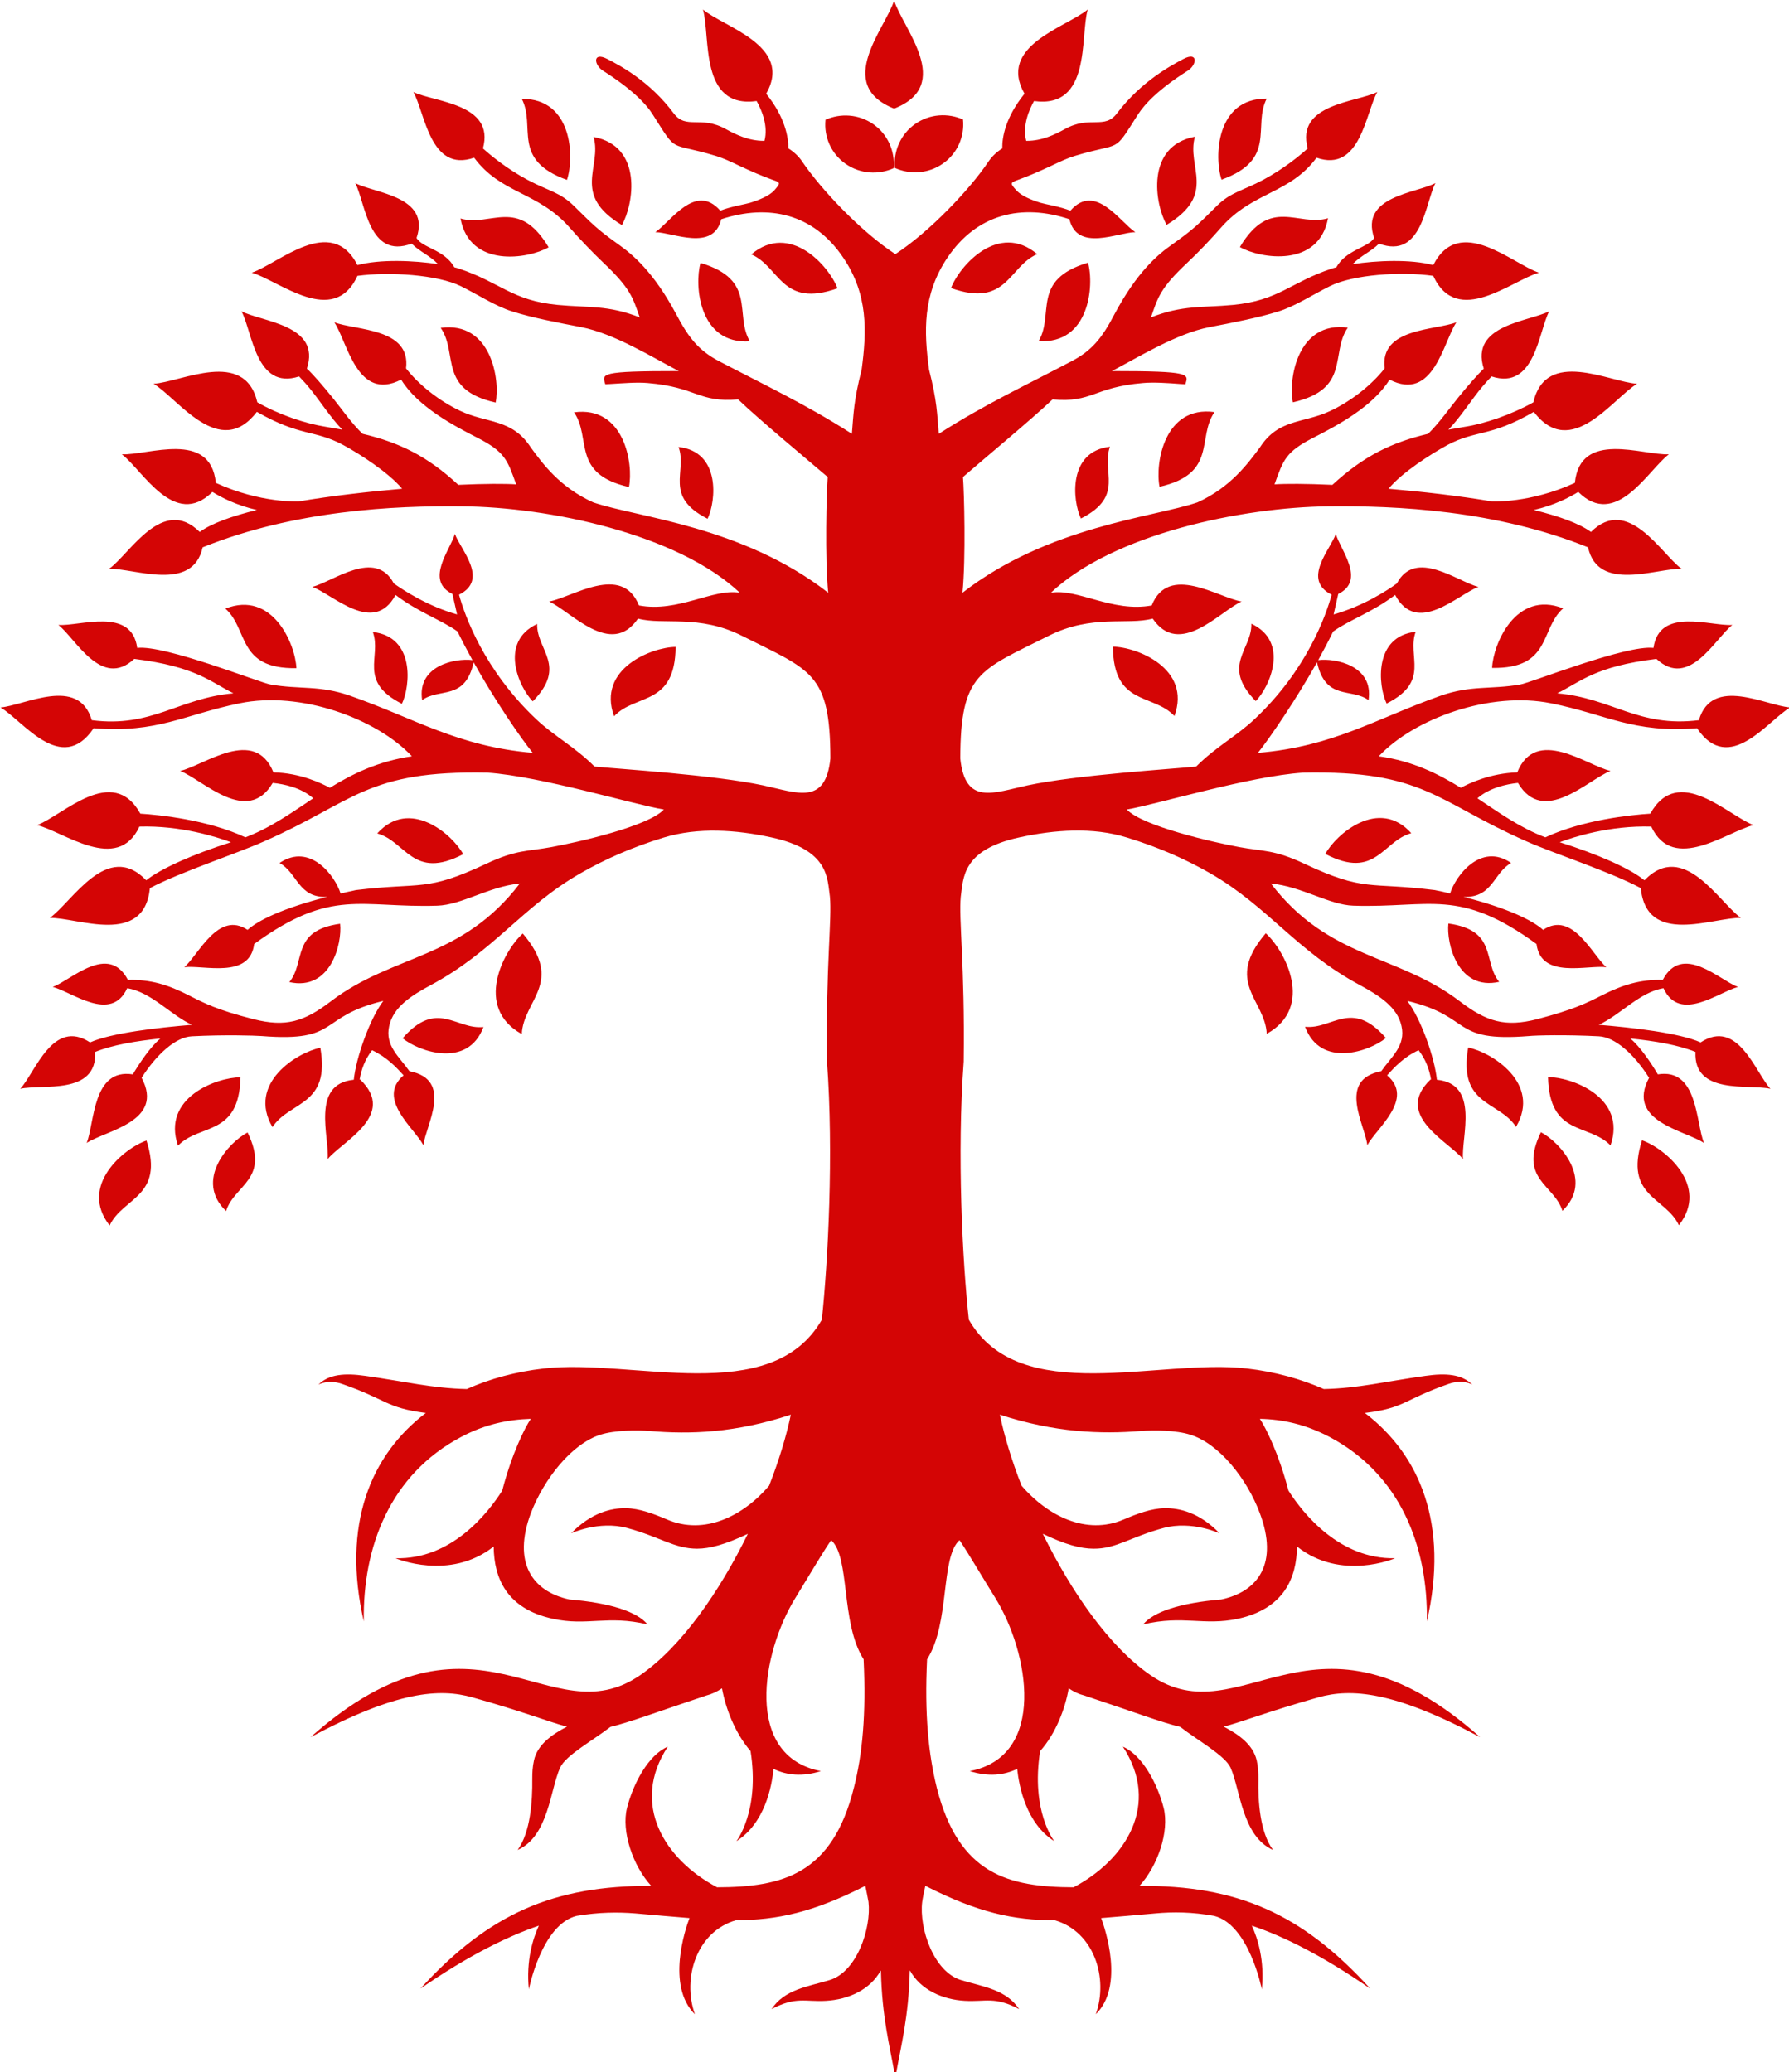
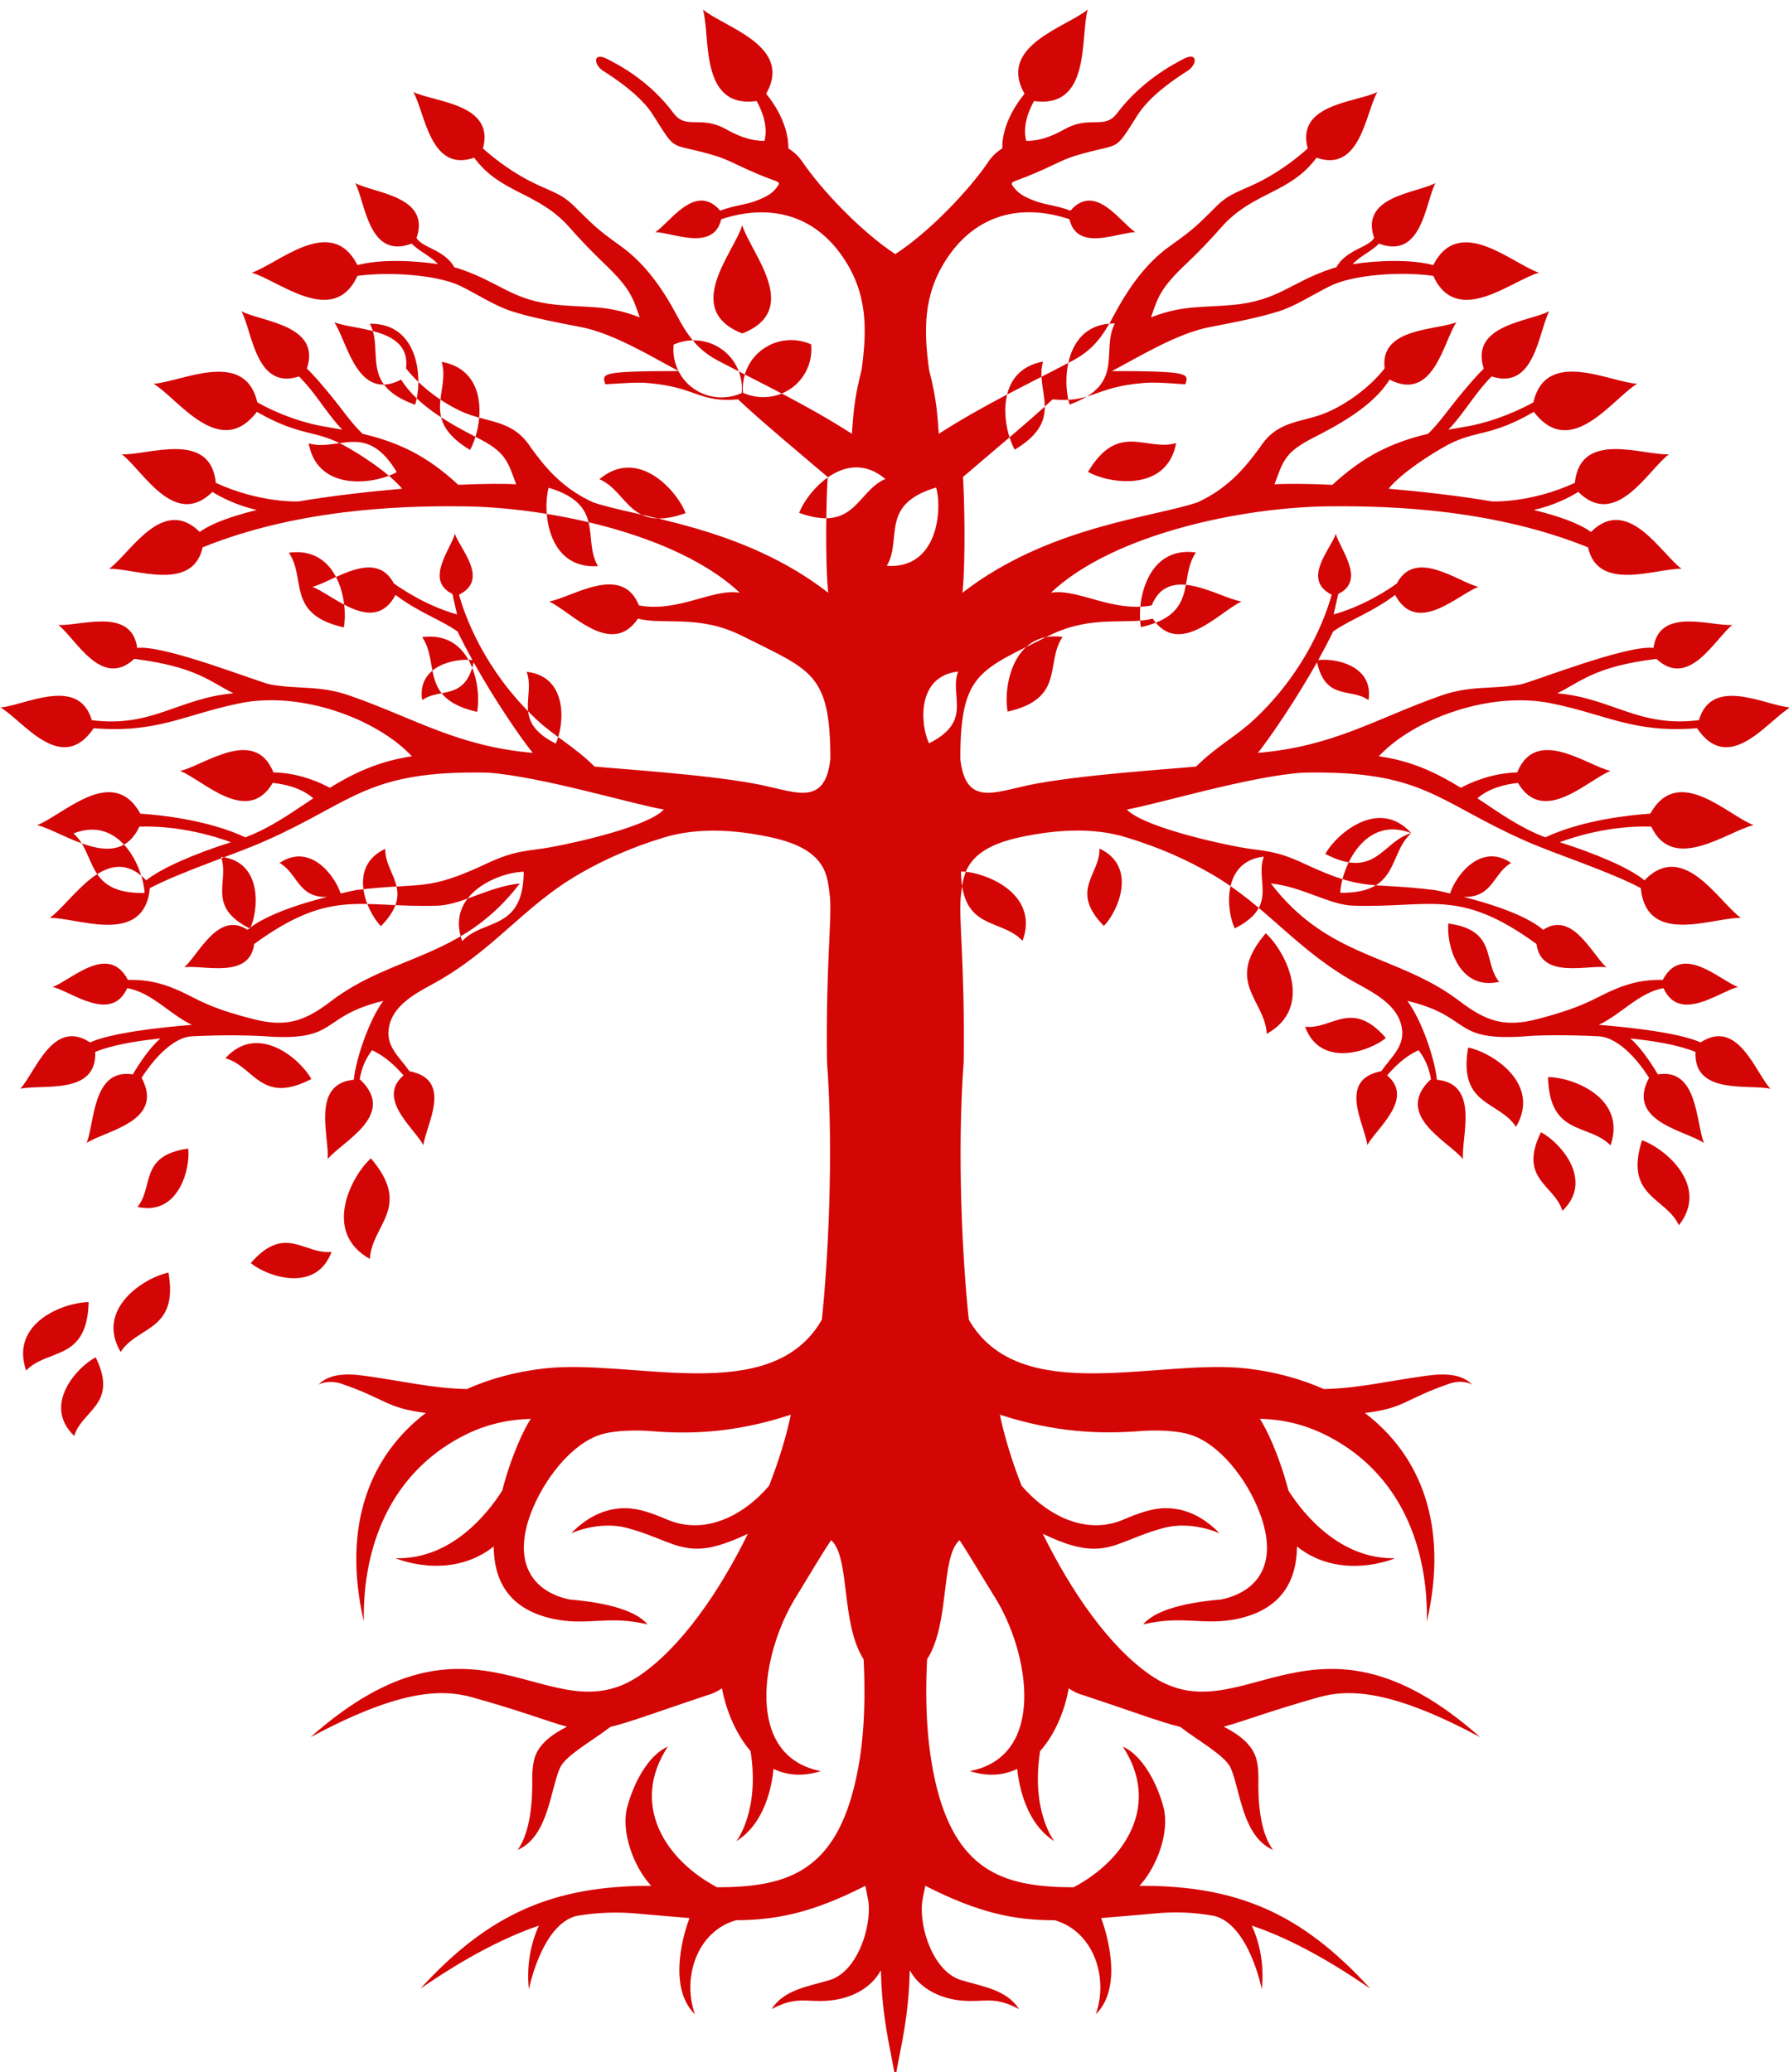
<svg xmlns="http://www.w3.org/2000/svg" clip-rule="evenodd" fill="#000000" fill-rule="evenodd" height="84.89" image-rendering="optimizeQuality" shape-rendering="geometricPrecision" text-rendering="geometricPrecision" viewBox="0 0 73.27 84.89" width="73.27">
  <g>
-     <path d="M36.63 84.89c-0.18,-1.02 -0.51,-2.28 -0.55,-4.14l-0.01 -0.03c-0.43,0.79 -1.33,1.19 -2.24,1.24 -0.85,0.05 -1.23,-0.19 -2.23,0.34 0.53,-0.81 1.49,-0.92 2.38,-1.19 1.12,-0.34 1.71,-2.13 1.59,-3.2l0 0c-0.04,-0.21 -0.08,-0.43 -0.13,-0.66 -2.14,1.09 -3.6,1.4 -5.3,1.41 -1.6,0.46 -2.21,2.36 -1.68,3.85 -1.18,-1.16 -0.39,-3.51 -0.22,-3.94 -0.66,-0.05 -1.39,-0.12 -2.21,-0.19 -0.73,-0.06 -1.51,-0.05 -2.41,0.1 -1.44,0.35 -1.96,3.01 -1.96,3.01 -0.12,-1.18 0.17,-2.09 0.41,-2.61 -1.34,0.46 -2.92,1.25 -4.85,2.58 2.81,-3.08 5.46,-4.22 9.45,-4.21 -0.75,-0.82 -1.23,-2.23 -0.99,-3.19 0.25,-0.99 0.87,-2.17 1.67,-2.51 -1.55,2.36 -0.12,4.63 2.02,5.76 2.68,-0.01 4.71,-0.52 5.6,-4.07 0.35,-1.37 0.51,-3.01 0.4,-5.27 -0.95,-1.49 -0.54,-4.18 -1.33,-4.88 -0.4,0.59 -0.9,1.45 -1.46,2.36 -1.39,2.25 -2.13,6.49 1.04,7.1 -0.76,0.24 -1.4,0.17 -1.94,-0.09 -0.07,0.73 -0.36,2.23 -1.52,2.96 0,0 0.97,-1.23 0.58,-3.69 -0.64,-0.74 -1.02,-1.75 -1.17,-2.57l0 -0c-0.21,0.14 -0.43,0.24 -0.63,0.29 -2.04,0.68 -3.15,1.1 -3.94,1.29 -0.71,0.55 -1.84,1.17 -2.06,1.67 -0.41,0.9 -0.47,2.81 -1.74,3.37 0.53,-0.73 0.61,-2.01 0.6,-2.9 -0,-0.26 0.01,-0.5 0.07,-0.77 0.14,-0.64 0.73,-1.06 1.35,-1.38 -0.76,-0.2 -1.79,-0.62 -3.87,-1.2 -1.34,-0.38 -3.1,-0.26 -6.63,1.63 6.85,-6.08 9.74,0.05 13.5,-2.54 1.71,-1.18 3.26,-3.45 4.41,-5.79 -0.93,0.44 -1.56,0.61 -2.08,0.61 -0.93,0 -1.53,-0.49 -2.87,-0.85 -1.16,-0.31 -2.29,0.22 -2.29,0.22 0.83,-0.85 1.65,-1.04 2.25,-1.03 0.55,0.01 1.13,0.23 1.67,0.46 1.55,0.67 3.14,-0.15 4.19,-1.38 0.41,-1.05 0.71,-2.05 0.89,-2.91 -2.27,0.75 -4.13,0.81 -5.77,0.67 -0.54,-0.04 -1.43,-0.04 -2.03,0.15 -1.19,0.38 -2.32,1.83 -2.85,3.22 -0.75,2.01 0.05,3.2 1.58,3.53 1.68,0.14 2.77,0.5 3.2,1.02 -1.64,-0.39 -2.47,0.08 -3.88,-0.23 -1.89,-0.41 -2.41,-1.67 -2.42,-2.96 -1.81,1.43 -4.02,0.48 -4.02,0.48 2.27,0.06 3.76,-1.81 4.37,-2.77 0.39,-1.5 0.91,-2.55 1.17,-2.94 -0.94,0.03 -1.87,0.22 -2.85,0.74 -2.91,1.54 -4.04,4.5 -3.99,7.56 -0.91,-3.96 0.28,-6.82 2.54,-8.54 -1.64,-0.21 -1.59,-0.55 -3.43,-1.19 -0.58,-0.2 -0.97,0.03 -0.97,0.03 0.43,-0.43 1.08,-0.48 1.92,-0.36 1.64,0.23 2.75,0.51 4.16,0.54 0.96,-0.43 2.02,-0.71 3.14,-0.84 3.63,-0.43 9.32,1.62 11.4,-2 0.25,-2.38 0.49,-6.79 0.21,-10.58 -0.05,-3.98 0.21,-5.83 0.12,-6.75 -0.11,-0.76 -0.03,-1.92 -2.41,-2.43 -1.43,-0.31 -2.99,-0.42 -4.4,0.01 -1.31,0.4 -2.43,0.9 -3.42,1.47 -2.37,1.36 -3.53,3.19 -6.13,4.58 -0.76,0.41 -1.52,0.88 -1.69,1.67 -0.18,0.81 0.41,1.25 0.83,1.85l0 -0c1.82,0.35 0.67,2.21 0.57,3.03 -0.36,-0.69 -1.94,-1.9 -0.81,-2.86 -0.3,-0.33 -0.68,-0.74 -1.29,-1.03 -0.3,0.39 -0.44,0.79 -0.51,1.2l0.02 0c1.53,1.46 -0.73,2.53 -1.33,3.26 0.08,-0.9 -0.7,-3.08 1.07,-3.25 0.09,-0.89 0.65,-2.49 1.21,-3.23 -2.71,0.65 -1.74,1.7 -4.98,1.44 -0.3,-0.02 -1.5,-0.06 -2.86,0.01 -0.66,0.03 -1.44,0.73 -2.06,1.7 0.96,1.8 -1.48,2.16 -2.25,2.67 0.33,-0.82 0.23,-3.07 1.89,-2.81 0.28,-0.47 0.72,-1.13 1.13,-1.47 -1,0.1 -1.98,0.27 -2.67,0.55 0.08,1.79 -2.19,1.31 -3.07,1.51 0.62,-0.67 1.33,-2.9 2.86,-1.9 0.87,-0.39 2.82,-0.61 4.17,-0.72 -0.88,-0.41 -1.66,-1.34 -2.65,-1.5 -0.66,1.44 -2.27,0.14 -3.05,-0.05 0.77,-0.29 2.28,-1.81 3.08,-0.29 0.93,-0.02 1.63,0.19 2.51,0.64 0.61,0.31 1.14,0.59 2.64,0.97 1.31,0.33 2.06,0.11 3.17,-0.74 2.55,-1.94 5.35,-1.7 7.73,-4.82 -1.28,0.13 -2.38,0.88 -3.38,0.91 -3.14,0.1 -4.32,-0.75 -7.5,1.57 -0.18,1.45 -2.08,0.85 -2.86,0.95 0.59,-0.52 1.39,-2.33 2.59,-1.53 0.42,-0.38 1.44,-0.89 3.26,-1.35 -1.19,0.05 -1.21,-0.98 -1.95,-1.39 1.26,-0.85 2.28,0.54 2.5,1.25 0.2,-0.05 0.41,-0.09 0.63,-0.14 2.71,-0.33 2.85,0.09 5.34,-1.08 1.23,-0.58 1.68,-0.5 2.66,-0.68 1.09,-0.2 3.97,-0.85 4.61,-1.54 -1.22,-0.2 -5.04,-1.36 -7.22,-1.51 -4.97,-0.1 -5.46,1.19 -9.14,2.81 -1.19,0.53 -3.42,1.25 -4.69,1.92 -0.24,2.4 -2.96,1.2 -4.1,1.22 0.92,-0.65 2.35,-3.2 3.95,-1.54 0.59,-0.48 1.95,-1.08 3.47,-1.56 -0.6,-0.22 -2.06,-0.69 -3.75,-0.64 -0.9,1.94 -3.11,0.2 -4.19,-0.06 1.06,-0.4 3.09,-2.52 4.23,-0.47 0.78,0.05 2.76,0.25 4.3,0.97 1.03,-0.39 1.88,-1 2.78,-1.6 -0.5,-0.44 -1.19,-0.58 -1.66,-0.63 -1.04,1.77 -2.85,-0.12 -3.79,-0.49 0.99,-0.23 3.05,-1.84 3.82,0.06 1.09,0.02 1.98,0.45 2.31,0.63 0.94,-0.58 1.99,-1.09 3.36,-1.29 -1.44,-1.54 -4.56,-2.69 -7.06,-2.17 -2.29,0.47 -3.35,1.23 -5.98,1.02l0 0.01c-1.32,1.94 -2.9,-0.34 -3.81,-0.86 0.99,-0.08 3.2,-1.31 3.74,0.52 2.47,0.32 3.54,-0.9 5.8,-1.1 -0.95,-0.47 -1.52,-1.09 -4.06,-1.41 -1.35,1.25 -2.4,-0.84 -3.11,-1.39 0.88,0.06 3,-0.75 3.23,0.94 1.14,-0.13 5.01,1.42 5.46,1.5 1.21,0.21 2,0.02 3.26,0.46 2.68,0.94 4.39,2.07 7.48,2.34 -0.52,-0.64 -1.58,-2.2 -2.42,-3.71 -0.36,1.59 -1.39,1.03 -2.11,1.55 -0.22,-1.41 1.35,-1.73 2.06,-1.64 -0.22,-0.4 -0.43,-0.8 -0.61,-1.17 -0.65,-0.47 -1.61,-0.79 -2.54,-1.5 -0.89,1.67 -2.56,-0.02 -3.41,-0.33 0.85,-0.21 2.58,-1.59 3.34,-0.14 0.41,0.29 1.39,0.93 2.59,1.27l-0.19 -0.84c-1.15,-0.56 -0.07,-1.83 0.1,-2.46 0.22,0.63 1.42,1.87 0.17,2.49 0.23,0.84 1.02,3.08 3.16,5.1 0.74,0.7 1.58,1.13 2.39,1.94 0.99,0.1 4.88,0.34 6.9,0.77 1.4,0.3 2.56,0.84 2.76,-1.1 -0.01,-3.51 -0.78,-3.6 -3.61,-5.02 -1.78,-0.9 -3.23,-0.43 -4.27,-0.71 -1.1,1.62 -2.75,-0.3 -3.64,-0.7 0.95,-0.17 2.98,-1.58 3.68,0.16 1.61,0.3 3.04,-0.71 4.13,-0.52 -2.57,-2.42 -7.85,-3.51 -11.37,-3.54 -2.78,-0.03 -6.86,0.16 -10.63,1.68 -0.41,1.86 -2.8,0.85 -3.83,0.88 0.86,-0.62 2.19,-3.02 3.71,-1.51 0.48,-0.35 1.32,-0.65 2.34,-0.9 -0.83,-0.19 -1.45,-0.51 -1.82,-0.74 -1.56,1.54 -2.86,-0.9 -3.71,-1.54 1.07,0.05 3.63,-1.01 3.85,1.17 1.83,0.84 3.39,0.76 3.39,0.76l-0 0c1.36,-0.23 2.85,-0.4 4.24,-0.52 -0.55,-0.66 -1.74,-1.43 -2.41,-1.79 -1.19,-0.64 -1.74,-0.33 -3.54,-1.36 -1.52,1.99 -3.23,-0.55 -4.23,-1.15 1.14,-0.07 3.73,-1.46 4.25,0.76 0.89,0.51 1.97,0.87 2.79,1 0.24,0.04 0.47,0.08 0.69,0.12 -0.49,-0.5 -0.93,-1.21 -1.39,-1.76 -0.15,-0.18 -0.29,-0.32 -0.38,-0.42 -1.78,0.58 -1.91,-1.84 -2.36,-2.67 0.84,0.44 3.27,0.55 2.68,2.35 0.24,0.22 0.63,0.67 1.06,1.2 0.35,0.43 0.76,1.03 1.22,1.47 1.48,0.35 2.64,0.9 3.92,2.09 1.08,-0.05 1.94,-0.05 2.37,-0.02 -0.36,-1 -0.45,-1.33 -1.61,-1.92 -0.94,-0.48 -2.43,-1.27 -3.1,-2.37 -1.81,0.93 -2.2,-1.56 -2.74,-2.35 0.85,0.34 3.15,0.22 2.94,1.89 0.53,0.68 1.37,1.34 2.22,1.74 1.1,0.52 2.12,0.31 2.89,1.5 0.47,0.64 1.18,1.63 2.56,2.25 1.82,0.62 6.11,0.97 9.62,3.7 -0.14,-1.42 -0.07,-4.1 -0.02,-4.74 -0.83,-0.71 -2.77,-2.32 -3.67,-3.18 -1.63,0.14 -1.68,-0.5 -3.7,-0.67 -0.44,-0.04 -1.02,0.01 -1.54,0.04 -0.07,0 -0.14,0.01 -0.2,0.01 -0.12,-0.43 -0.28,-0.54 3.01,-0.54 -1.09,-0.57 -2.65,-1.54 -4,-1.8 -0.94,-0.18 -2.03,-0.39 -2.81,-0.64 -0.69,-0.21 -1.41,-0.69 -2.12,-1.04 -0.94,-0.46 -2.9,-0.6 -4.23,-0.42 -0.98,2.13 -3.23,0.18 -4.33,-0.13 1.09,-0.36 3.26,-2.42 4.33,-0.31 0.92,-0.25 2.32,-0.19 3.3,-0.04 -0.33,-0.35 -0.75,-0.51 -1.08,-0.84 -1.77,0.66 -1.89,-1.68 -2.31,-2.48 0.79,0.42 3.1,0.53 2.51,2.25 0.24,0.41 1.14,0.47 1.55,1.2 0.07,0.02 0.13,0.03 0.18,0.05 1.71,0.57 2.17,1.31 4.05,1.49 1.28,0.12 2.05,0 3.36,0.51 -0.28,-0.81 -0.38,-1.19 -1.49,-2.24 -0.43,-0.41 -0.98,-0.98 -1.39,-1.45 -1.29,-1.46 -2.81,-1.37 -3.9,-2.85 -1.81,0.63 -2.01,-1.85 -2.49,-2.69 0.87,0.42 3.35,0.47 2.85,2.31 0.31,0.28 0.97,0.83 1.83,1.29 0.87,0.46 1.32,0.5 1.89,1.06 0.77,0.75 0.9,0.92 1.84,1.59 0.55,0.39 1.43,1.11 2.36,2.86 0.5,0.95 0.92,1.48 1.74,1.91 1.91,1 3.58,1.78 5.45,2.98 0.07,-0.83 0.07,-1.33 0.4,-2.63 0.21,-1.57 0.27,-3.07 -0.75,-4.58 -1.21,-1.8 -3.05,-2.22 -5,-1.58 -0.32,1.34 -1.98,0.54 -2.7,0.53 0.62,-0.41 1.64,-2.05 2.66,-0.88 0.43,-0.17 1.01,-0.26 1.21,-0.32 0.36,-0.11 0.79,-0.28 1,-0.51 0.26,-0.3 0.27,-0.32 -0.06,-0.43 -0.47,-0.17 -0.9,-0.36 -1.35,-0.57 -0.42,-0.2 -0.68,-0.32 -0.97,-0.41 -1.98,-0.6 -1.55,-0.05 -2.59,-1.69 -0.28,-0.45 -0.86,-1.05 -2.04,-1.8 -0.38,-0.24 -0.44,-0.8 0.18,-0.48 0.48,0.25 1.72,0.89 2.71,2.22 0.52,0.69 1.1,0.07 2.14,0.65 0.4,0.22 0.93,0.48 1.55,0.48l0.03 0c0.16,-0.61 -0.11,-1.25 -0.32,-1.63 -2.36,0.32 -1.88,-2.64 -2.2,-3.75 0.87,0.73 3.71,1.48 2.59,3.45 0.78,0.97 0.91,1.78 0.91,2.24 0.21,0.13 0.41,0.31 0.56,0.53 0.77,1.14 2.41,2.88 3.82,3.8 1.41,-0.92 3.06,-2.66 3.82,-3.8 0.15,-0.22 0.35,-0.4 0.56,-0.53 -0.01,-0.46 0.13,-1.27 0.91,-2.24 -1.12,-1.97 1.71,-2.72 2.59,-3.45 -0.32,1.11 0.16,4.07 -2.2,3.75 -0.21,0.37 -0.48,1.02 -0.32,1.63l0.03 -0c0.62,-0 1.15,-0.26 1.55,-0.48 1.04,-0.58 1.62,0.04 2.14,-0.65 1,-1.32 2.24,-1.97 2.71,-2.22 0.62,-0.33 0.57,0.24 0.18,0.48 -1.18,0.75 -1.75,1.35 -2.04,1.8 -1.04,1.64 -0.62,1.09 -2.59,1.69 -0.29,0.09 -0.55,0.21 -0.97,0.41 -0.45,0.21 -0.88,0.4 -1.35,0.57 -0.33,0.12 -0.32,0.14 -0.06,0.43 0.21,0.23 0.63,0.4 1,0.51 0.2,0.06 0.78,0.15 1.21,0.32 1.02,-1.17 2.04,0.48 2.66,0.88 -0.72,0.01 -2.38,0.82 -2.7,-0.53 -1.95,-0.65 -3.79,-0.22 -5,1.58 -1.02,1.52 -0.96,3.02 -0.75,4.58 0.33,1.3 0.33,1.8 0.4,2.63 1.87,-1.2 3.55,-1.98 5.45,-2.98 0.82,-0.43 1.24,-0.95 1.74,-1.91 0.93,-1.75 1.8,-2.47 2.36,-2.86 0.94,-0.67 1.08,-0.84 1.84,-1.59 0.57,-0.56 1.02,-0.6 1.89,-1.06 0.86,-0.46 1.52,-1.01 1.83,-1.29 -0.5,-1.83 1.98,-1.88 2.85,-2.31 -0.48,0.84 -0.69,3.32 -2.49,2.69 -1.09,1.48 -2.61,1.39 -3.9,2.85 -0.41,0.47 -0.95,1.04 -1.39,1.45 -1.12,1.05 -1.21,1.43 -1.49,2.24 1.31,-0.51 2.08,-0.39 3.36,-0.51 1.88,-0.18 2.34,-0.92 4.05,-1.49 0.05,-0.02 0.11,-0.03 0.18,-0.05 0.41,-0.73 1.3,-0.8 1.55,-1.2 -0.59,-1.72 1.72,-1.83 2.51,-2.25 -0.42,0.8 -0.54,3.14 -2.31,2.48 -0.33,0.33 -0.75,0.49 -1.08,0.84 0.98,-0.15 2.38,-0.21 3.3,0.04 1.07,-2.1 3.24,-0.05 4.33,0.31 -1.11,0.31 -3.35,2.26 -4.33,0.13 -1.33,-0.19 -3.29,-0.05 -4.23,0.42 -0.71,0.35 -1.43,0.83 -2.12,1.04 -0.79,0.25 -1.87,0.46 -2.81,0.64 -1.35,0.26 -2.91,1.23 -4,1.8 3.29,0 3.13,0.12 3.01,0.54 -0.07,-0 -0.13,-0.01 -0.2,-0.01 -0.52,-0.04 -1.1,-0.08 -1.54,-0.04 -2.02,0.17 -2.07,0.82 -3.7,0.67 -0.9,0.85 -2.84,2.46 -3.67,3.18 0.05,0.64 0.12,3.32 -0.02,4.74 3.51,-2.72 7.79,-3.08 9.62,-3.7 1.37,-0.62 2.08,-1.61 2.56,-2.25 0.76,-1.19 1.79,-0.98 2.89,-1.5 0.85,-0.4 1.69,-1.06 2.22,-1.74 -0.21,-1.67 2.09,-1.55 2.94,-1.89 -0.54,0.8 -0.93,3.28 -2.74,2.35 -0.67,1.1 -2.16,1.89 -3.1,2.37 -1.16,0.59 -1.25,0.92 -1.61,1.92 0.44,-0.03 1.29,-0.03 2.37,0.02 1.29,-1.19 2.44,-1.74 3.92,-2.09 0.45,-0.44 0.87,-1.04 1.22,-1.47 0.43,-0.53 0.82,-0.97 1.06,-1.2 -0.58,-1.8 1.85,-1.92 2.68,-2.35 -0.44,0.83 -0.58,3.25 -2.36,2.67 -0.09,0.09 -0.23,0.24 -0.38,0.42 -0.46,0.55 -0.9,1.26 -1.39,1.76 0.22,-0.04 0.45,-0.08 0.69,-0.12 0.82,-0.13 1.9,-0.5 2.79,-1 0.52,-2.23 3.11,-0.83 4.25,-0.76 -1,0.6 -2.71,3.15 -4.23,1.15 -1.79,1.04 -2.35,0.73 -3.54,1.36 -0.66,0.36 -1.86,1.12 -2.41,1.79 1.39,0.12 2.88,0.29 4.24,0.52l-0 -0c0,0 1.56,0.08 3.39,-0.76 0.22,-2.18 2.78,-1.12 3.85,-1.17 -0.85,0.64 -2.16,3.08 -3.71,1.54 -0.37,0.23 -0.99,0.55 -1.82,0.74 1.02,0.25 1.86,0.55 2.34,0.9 1.52,-1.51 2.86,0.88 3.71,1.51 -1.03,-0.03 -3.42,0.98 -3.83,-0.88 -3.77,-1.52 -7.86,-1.71 -10.63,-1.68 -3.52,0.04 -8.8,1.12 -11.37,3.54 1.09,-0.19 2.52,0.82 4.13,0.52 0.69,-1.73 2.72,-0.32 3.68,-0.16 -0.89,0.4 -2.54,2.32 -3.64,0.7 -1.04,0.28 -2.49,-0.19 -4.27,0.71 -2.83,1.42 -3.6,1.51 -3.61,5.02 0.2,1.94 1.36,1.4 2.76,1.1 2.03,-0.43 5.92,-0.67 6.9,-0.77 0.82,-0.82 1.66,-1.25 2.39,-1.94 2.15,-2.02 2.93,-4.26 3.16,-5.1 -1.24,-0.62 -0.04,-1.86 0.17,-2.49 0.17,0.63 1.25,1.9 0.1,2.46l-0.19 0.84c1.2,-0.34 2.18,-0.97 2.59,-1.27 0.76,-1.45 2.49,-0.07 3.34,0.14 -0.85,0.32 -2.52,2.01 -3.41,0.33 -0.93,0.71 -1.89,1.03 -2.54,1.5 -0.18,0.37 -0.39,0.77 -0.61,1.17 0.71,-0.09 2.28,0.23 2.06,1.64 -0.72,-0.52 -1.75,0.04 -2.11,-1.55 -0.85,1.51 -1.91,3.07 -2.42,3.71 3.09,-0.26 4.8,-1.39 7.48,-2.34 1.26,-0.44 2.05,-0.25 3.26,-0.46 0.46,-0.08 4.33,-1.63 5.46,-1.5 0.24,-1.69 2.35,-0.88 3.23,-0.94 -0.71,0.56 -1.77,2.64 -3.11,1.39 -2.53,0.31 -3.1,0.94 -4.06,1.41 2.26,0.2 3.32,1.41 5.8,1.1 0.54,-1.83 2.75,-0.59 3.74,-0.52 -0.91,0.52 -2.49,2.8 -3.81,0.86l0 -0.01c-2.63,0.21 -3.69,-0.56 -5.98,-1.02 -2.51,-0.51 -5.62,0.63 -7.06,2.17 1.38,0.19 2.42,0.71 3.36,1.29 0.33,-0.18 1.22,-0.6 2.31,-0.63 0.77,-1.9 2.84,-0.29 3.82,-0.06 -0.94,0.37 -2.75,2.26 -3.79,0.49 -0.47,0.05 -1.17,0.2 -1.66,0.63 0.9,0.6 1.75,1.21 2.78,1.6 1.54,-0.72 3.52,-0.92 4.3,-0.97 1.14,-2.05 3.17,0.07 4.23,0.47 -1.07,0.25 -3.29,1.99 -4.19,0.06 -1.7,-0.05 -3.16,0.42 -3.75,0.64 1.52,0.48 2.88,1.07 3.47,1.56 1.61,-1.66 3.04,0.89 3.95,1.54 -1.14,-0.03 -3.86,1.18 -4.1,-1.22 -1.27,-0.68 -3.49,-1.39 -4.69,-1.92 -3.68,-1.62 -4.17,-2.91 -9.14,-2.81 -2.18,0.14 -5.99,1.3 -7.22,1.51 0.64,0.68 3.52,1.34 4.61,1.54 0.98,0.18 1.43,0.1 2.66,0.68 2.49,1.17 2.63,0.74 5.34,1.08 0.22,0.04 0.43,0.09 0.63,0.14 0.22,-0.71 1.25,-2.11 2.5,-1.25 -0.73,0.41 -0.75,1.43 -1.95,1.39 1.82,0.46 2.84,0.97 3.26,1.35 1.2,-0.8 2,1.01 2.59,1.53 -0.78,-0.1 -2.68,0.5 -2.86,-0.95 -3.18,-2.32 -4.36,-1.47 -7.5,-1.57 -0.99,-0.03 -2.09,-0.78 -3.38,-0.91 2.38,3.11 5.18,2.88 7.73,4.82 1.11,0.85 1.87,1.07 3.17,0.74 1.49,-0.39 2.03,-0.66 2.64,-0.97 0.89,-0.45 1.59,-0.66 2.51,-0.64 0.8,-1.52 2.31,0 3.08,0.29 -0.78,0.2 -2.39,1.49 -3.05,0.05 -0.98,0.16 -1.76,1.09 -2.65,1.5 1.35,0.11 3.3,0.33 4.17,0.72 1.53,-1 2.24,1.23 2.86,1.9 -0.88,-0.2 -3.15,0.27 -3.07,-1.51 -0.69,-0.28 -1.66,-0.45 -2.67,-0.55 0.41,0.34 0.85,1 1.13,1.47 1.65,-0.27 1.55,1.99 1.89,2.81 -0.78,-0.52 -3.21,-0.88 -2.25,-2.67 -0.62,-0.98 -1.4,-1.67 -2.06,-1.7 -1.36,-0.07 -2.56,-0.04 -2.86,-0.01 -3.24,0.26 -2.26,-0.79 -4.98,-1.44 0.56,0.74 1.12,2.33 1.21,3.23 1.77,0.17 0.99,2.35 1.07,3.25 -0.6,-0.73 -2.86,-1.8 -1.33,-3.26l0.02 0c-0.07,-0.41 -0.21,-0.81 -0.51,-1.2 -0.61,0.28 -0.99,0.7 -1.29,1.03 1.14,0.96 -0.44,2.17 -0.81,2.86 -0.09,-0.82 -1.25,-2.68 0.57,-3.03l0 0c0.43,-0.61 1.01,-1.05 0.83,-1.85 -0.17,-0.79 -0.94,-1.26 -1.69,-1.67 -2.6,-1.39 -3.77,-3.22 -6.13,-4.58 -0.99,-0.57 -2.11,-1.07 -3.42,-1.47 -1.4,-0.44 -2.97,-0.32 -4.4,-0.01 -2.37,0.51 -2.3,1.67 -2.41,2.43 -0.09,0.92 0.17,2.77 0.12,6.75 -0.28,3.79 -0.05,8.2 0.21,10.58 2.08,3.62 7.77,1.57 11.4,2 1.12,0.13 2.19,0.42 3.14,0.84 1.41,-0.03 2.51,-0.31 4.16,-0.54 0.84,-0.12 1.49,-0.07 1.92,0.36 0,0 -0.38,-0.24 -0.97,-0.03 -1.84,0.64 -1.78,0.99 -3.43,1.19 2.26,1.72 3.45,4.57 2.54,8.54 0.05,-3.06 -1.08,-6.02 -3.99,-7.56 -0.99,-0.52 -1.92,-0.72 -2.85,-0.74 0.25,0.38 0.78,1.44 1.17,2.94 0.61,0.96 2.11,2.82 4.37,2.77 0,0 -2.21,0.96 -4.02,-0.48 -0.01,1.29 -0.54,2.55 -2.42,2.96 -1.41,0.3 -2.23,-0.16 -3.88,0.23 0.43,-0.52 1.52,-0.88 3.2,-1.02 1.54,-0.33 2.34,-1.51 1.58,-3.53 -0.52,-1.4 -1.66,-2.85 -2.85,-3.22 -0.6,-0.19 -1.49,-0.19 -2.03,-0.15 -1.63,0.13 -3.49,0.07 -5.77,-0.67 0.18,0.86 0.48,1.86 0.89,2.91 1.05,1.22 2.64,2.05 4.19,1.38 0.54,-0.23 1.12,-0.45 1.67,-0.46 0.61,-0.01 1.43,0.18 2.25,1.03 0,0 -1.13,-0.53 -2.29,-0.22 -1.34,0.36 -1.95,0.86 -2.87,0.85 -0.53,-0 -1.16,-0.17 -2.08,-0.61 1.15,2.34 2.7,4.61 4.41,5.79 3.76,2.59 6.65,-3.54 13.5,2.54 -3.53,-1.89 -5.29,-2.01 -6.63,-1.63 -2.08,0.59 -3.11,1 -3.87,1.2 0.62,0.32 1.2,0.74 1.35,1.38 0.06,0.26 0.07,0.51 0.07,0.77 -0.02,0.89 0.06,2.18 0.6,2.9 -1.27,-0.56 -1.34,-2.47 -1.74,-3.37 -0.23,-0.5 -1.35,-1.12 -2.06,-1.67 -0.79,-0.19 -1.89,-0.61 -3.94,-1.29 -0.21,-0.05 -0.42,-0.15 -0.63,-0.29l0 0c-0.14,0.82 -0.52,1.84 -1.17,2.57 -0.39,2.47 0.58,3.69 0.58,3.69 -1.15,-0.73 -1.44,-2.23 -1.52,-2.96 -0.54,0.26 -1.18,0.33 -1.94,0.09 3.17,-0.61 2.43,-4.86 1.04,-7.1 -0.56,-0.9 -1.06,-1.76 -1.46,-2.36 -0.79,0.7 -0.38,3.4 -1.33,4.88 -0.11,2.26 0.06,3.9 0.4,5.27 0.9,3.54 2.92,4.06 5.6,4.07 2.14,-1.13 3.57,-3.39 2.02,-5.76 0.79,0.34 1.42,1.52 1.67,2.51 0.24,0.96 -0.24,2.37 -0.99,3.19 3.99,-0.02 6.64,1.12 9.45,4.21 -1.93,-1.33 -3.51,-2.13 -4.85,-2.58 0.24,0.52 0.53,1.42 0.41,2.61 0,0 -0.52,-2.66 -1.96,-3.01 -0.89,-0.16 -1.67,-0.17 -2.41,-0.1 -0.82,0.07 -1.55,0.14 -2.21,0.19 0.16,0.43 0.96,2.79 -0.22,3.94 0.53,-1.49 -0.08,-3.39 -1.68,-3.85 -1.7,-0 -3.16,-0.32 -5.3,-1.41 -0.05,0.23 -0.1,0.45 -0.13,0.66l0 -0c-0.13,1.08 0.47,2.86 1.59,3.2 0.88,0.27 1.85,0.38 2.38,1.19 -1,-0.53 -1.37,-0.29 -2.23,-0.34 -0.9,-0.05 -1.81,-0.45 -2.24,-1.24l-0.01 0.03c-0.04,1.86 -0.37,3.11 -0.55,4.14zm15.25 -42.54c-0.06,-1.39 -1.76,-2.11 -0.04,-4.12 0.78,0.7 2.02,3.02 0.04,4.12zm1.57 -0.29c1.12,0.12 1.9,-1.16 3.31,0.46 -0.65,0.54 -2.67,1.26 -3.31,-0.46zm10.54 7.54c-0.33,-1.08 -1.82,-1.29 -0.88,-3.22 0.76,0.39 2.2,1.96 0.88,3.22zm-1.9 -3.44c-0.7,-1.08 -2.38,-0.85 -1.96,-3.25 0.95,0.19 3.01,1.46 1.96,3.25zm3.87 0.76c-0.89,-0.92 -2.5,-0.36 -2.56,-2.8 0.97,-0 3.24,0.83 2.56,2.8zm2.8 3.27c-0.54,-1.16 -2.25,-1.16 -1.51,-3.48 0.91,0.31 2.79,1.85 1.51,3.48zm-7.36 -9.97c-0.68,-0.83 -0.06,-2.11 -2.08,-2.39 -0.09,0.8 0.38,2.77 2.08,2.39zm-3.6 -6.09c-1.18,0.32 -1.45,1.93 -3.52,0.85 0.44,-0.81 2.19,-2.33 3.52,-0.85zm6.22 -9.21c-0.96,0.85 -0.47,2.48 -2.91,2.44 0.04,-0.97 0.97,-3.2 2.91,-2.44zm-15.92 4.41c-0.88,-0.94 -2.5,-0.4 -2.52,-2.84 0.97,0.01 3.23,0.89 2.52,2.84zm3.15 -3.78c0.03,1.07 -1.25,1.71 0.18,3.17 0.57,-0.58 1.4,-2.43 -0.18,-3.17zm6.73 0.33c-0.37,1.01 0.63,2.02 -1.19,2.94 -0.35,-0.73 -0.54,-2.75 1.19,-2.94zm-12.52 -7.58c-0.37,1.01 0.63,2.02 -1.19,2.94 -0.35,-0.73 -0.54,-2.75 1.19,-2.94zm4.28 -1.42c-0.73,1.06 0.13,2.52 -2.25,3.06 -0.19,-0.95 0.19,-3.34 2.25,-3.06zm-7.26 -6.47c-1.18,0.51 -1.23,2.21 -3.53,1.39 0.34,-0.9 1.94,-2.73 3.53,-1.39zm0.06 3.56c0.65,-1.11 -0.32,-2.51 2.02,-3.21 0.26,0.93 0.06,3.35 -2.02,3.21zm11.85 -5.03c-1.23,0.36 -2.36,-0.91 -3.61,1.18 0.84,0.48 3.23,0.86 3.61,-1.18zm-5.45 -3.34c-0.36,1.23 0.93,2.35 -1.16,3.61 -0.48,-0.84 -0.88,-3.23 1.16,-3.61zm2.94 -1.56c-0.59,1.14 0.45,2.49 -1.85,3.32 -0.31,-0.92 -0.23,-3.34 1.85,-3.32zm3.32 9.38c-0.73,1.06 0.13,2.52 -2.25,3.06 -0.19,-0.95 0.19,-3.34 2.25,-3.06zm-15.75 -8.52c-0.62,-0.28 -1.37,-0.24 -1.97,0.18 -0.6,0.42 -0.89,1.12 -0.83,1.8 0.62,0.28 1.37,0.24 1.97,-0.18 0.6,-0.42 0.89,-1.12 0.82,-1.8zm-2.83 -4.88c0.35,1.14 2.47,3.46 0,4.43 -2.47,-0.98 -0.35,-3.3 0,-4.43zm-15.25 42.34c0.06,-1.39 1.76,-2.11 0.04,-4.12 -0.78,0.7 -2.02,3.02 -0.04,4.12zm-1.57 -0.29c-1.12,0.12 -1.9,-1.16 -3.31,0.46 0.65,0.54 2.67,1.26 3.31,-0.46zm-10.54 7.54c0.33,-1.08 1.82,-1.29 0.88,-3.22 -0.76,0.39 -2.2,1.96 -0.88,3.22zm1.9 -3.44c0.7,-1.08 2.38,-0.85 1.96,-3.25 -0.95,0.19 -3.01,1.46 -1.96,3.25zm-3.87 0.76c0.89,-0.92 2.5,-0.36 2.56,-2.8 -0.97,-0 -3.24,0.83 -2.56,2.8zm-2.8 3.27c0.54,-1.16 2.25,-1.16 1.51,-3.48 -0.91,0.31 -2.79,1.85 -1.51,3.48zm7.36 -9.97c0.68,-0.83 0.06,-2.11 2.08,-2.39 0.09,0.8 -0.38,2.77 -2.08,2.39zm3.6 -6.09c1.18,0.32 1.45,1.93 3.52,0.85 -0.44,-0.81 -2.19,-2.33 -3.52,-0.85zm-6.22 -9.21c0.96,0.85 0.47,2.48 2.91,2.44 -0.04,-0.97 -0.97,-3.2 -2.91,-2.44zm15.92 4.41c0.88,-0.94 2.5,-0.4 2.52,-2.84 -0.97,0.01 -3.23,0.89 -2.52,2.84zm-3.15 -3.78c-0.03,1.07 1.25,1.71 -0.18,3.17 -0.57,-0.58 -1.4,-2.43 0.18,-3.17zm-6.73 0.33c0.37,1.01 -0.63,2.02 1.19,2.94 0.35,-0.73 0.54,-2.75 -1.19,-2.94zm12.52 -7.58c0.37,1.01 -0.63,2.02 1.19,2.94 0.35,-0.73 0.54,-2.75 -1.19,-2.94zm-4.28 -1.42c0.73,1.06 -0.13,2.52 2.25,3.06 0.19,-0.95 -0.19,-3.34 -2.25,-3.06zm7.26 -6.47c1.18,0.51 1.23,2.21 3.53,1.39 -0.34,-0.9 -1.94,-2.73 -3.53,-1.39zm-0.06 3.56c-0.65,-1.11 0.32,-2.51 -2.02,-3.21 -0.26,0.93 -0.06,3.35 2.02,3.21zm-11.85 -5.03c1.23,0.36 2.36,-0.91 3.61,1.18 -0.84,0.48 -3.23,0.86 -3.61,-1.18zm5.45 -3.34c0.36,1.23 -0.93,2.35 1.16,3.61 0.48,-0.84 0.88,-3.23 -1.16,-3.61zm-2.94 -1.56c0.59,1.14 -0.45,2.49 1.85,3.32 0.31,-0.92 0.23,-3.34 -1.85,-3.32zm-3.32 9.38c0.73,1.06 -0.13,2.52 2.25,3.06 0.19,-0.95 -0.19,-3.34 -2.25,-3.06zm15.75 -8.52c0.62,-0.28 1.37,-0.24 1.97,0.18 0.6,0.42 0.89,1.12 0.83,1.8 -0.62,0.28 -1.37,0.24 -1.97,-0.18 -0.6,-0.42 -0.89,-1.12 -0.82,-1.8z" fill="#d40505" />
+     <path d="M36.63 84.89c-0.18,-1.02 -0.51,-2.28 -0.55,-4.14l-0.01 -0.03c-0.43,0.79 -1.33,1.19 -2.24,1.24 -0.85,0.05 -1.23,-0.19 -2.23,0.34 0.53,-0.81 1.49,-0.92 2.38,-1.19 1.12,-0.34 1.71,-2.13 1.59,-3.2l0 0c-0.04,-0.21 -0.08,-0.43 -0.13,-0.66 -2.14,1.09 -3.6,1.4 -5.3,1.41 -1.6,0.46 -2.21,2.36 -1.68,3.85 -1.18,-1.16 -0.39,-3.51 -0.22,-3.94 -0.66,-0.05 -1.39,-0.12 -2.21,-0.19 -0.73,-0.06 -1.51,-0.05 -2.41,0.1 -1.44,0.35 -1.96,3.01 -1.96,3.01 -0.12,-1.18 0.17,-2.09 0.41,-2.61 -1.34,0.46 -2.92,1.25 -4.85,2.58 2.81,-3.08 5.46,-4.22 9.45,-4.21 -0.75,-0.82 -1.23,-2.23 -0.99,-3.19 0.25,-0.99 0.87,-2.17 1.67,-2.51 -1.55,2.36 -0.12,4.63 2.02,5.76 2.68,-0.01 4.71,-0.52 5.6,-4.07 0.35,-1.37 0.51,-3.01 0.4,-5.27 -0.95,-1.49 -0.54,-4.18 -1.33,-4.88 -0.4,0.59 -0.9,1.45 -1.46,2.36 -1.39,2.25 -2.13,6.49 1.04,7.1 -0.76,0.24 -1.4,0.17 -1.94,-0.09 -0.07,0.73 -0.36,2.23 -1.52,2.96 0,0 0.97,-1.23 0.58,-3.69 -0.64,-0.74 -1.02,-1.75 -1.17,-2.57l0 -0c-0.21,0.14 -0.43,0.24 -0.63,0.29 -2.04,0.68 -3.15,1.1 -3.94,1.29 -0.71,0.55 -1.84,1.17 -2.06,1.67 -0.41,0.9 -0.47,2.81 -1.74,3.37 0.53,-0.73 0.61,-2.01 0.6,-2.9 -0,-0.26 0.01,-0.5 0.07,-0.77 0.14,-0.64 0.73,-1.06 1.35,-1.38 -0.76,-0.2 -1.79,-0.62 -3.87,-1.2 -1.34,-0.38 -3.1,-0.26 -6.63,1.63 6.85,-6.08 9.74,0.05 13.5,-2.54 1.71,-1.18 3.26,-3.45 4.41,-5.79 -0.93,0.44 -1.56,0.61 -2.08,0.61 -0.93,0 -1.53,-0.49 -2.87,-0.85 -1.16,-0.31 -2.29,0.22 -2.29,0.22 0.83,-0.85 1.65,-1.04 2.25,-1.03 0.55,0.01 1.13,0.23 1.67,0.46 1.55,0.67 3.14,-0.15 4.19,-1.38 0.41,-1.05 0.71,-2.05 0.89,-2.91 -2.27,0.75 -4.13,0.81 -5.77,0.67 -0.54,-0.04 -1.43,-0.04 -2.03,0.15 -1.19,0.38 -2.32,1.83 -2.85,3.22 -0.75,2.01 0.05,3.2 1.58,3.53 1.68,0.14 2.77,0.5 3.2,1.02 -1.64,-0.39 -2.47,0.08 -3.88,-0.23 -1.89,-0.41 -2.41,-1.67 -2.42,-2.96 -1.81,1.43 -4.02,0.48 -4.02,0.48 2.27,0.06 3.76,-1.81 4.37,-2.77 0.39,-1.5 0.91,-2.55 1.17,-2.94 -0.94,0.03 -1.87,0.22 -2.85,0.74 -2.91,1.54 -4.04,4.5 -3.99,7.56 -0.91,-3.96 0.28,-6.82 2.54,-8.54 -1.64,-0.21 -1.59,-0.55 -3.43,-1.19 -0.58,-0.2 -0.97,0.03 -0.97,0.03 0.43,-0.43 1.08,-0.48 1.92,-0.36 1.64,0.23 2.75,0.51 4.16,0.54 0.96,-0.43 2.02,-0.71 3.14,-0.84 3.63,-0.43 9.32,1.62 11.4,-2 0.25,-2.38 0.49,-6.79 0.21,-10.58 -0.05,-3.98 0.21,-5.83 0.12,-6.75 -0.11,-0.76 -0.03,-1.92 -2.41,-2.43 -1.43,-0.31 -2.99,-0.42 -4.4,0.01 -1.31,0.4 -2.43,0.9 -3.42,1.47 -2.37,1.36 -3.53,3.19 -6.13,4.58 -0.76,0.41 -1.52,0.88 -1.69,1.67 -0.18,0.81 0.41,1.25 0.83,1.85l0 -0c1.82,0.35 0.67,2.21 0.57,3.03 -0.36,-0.69 -1.94,-1.9 -0.81,-2.86 -0.3,-0.33 -0.68,-0.74 -1.29,-1.03 -0.3,0.39 -0.44,0.79 -0.51,1.2l0.02 0c1.53,1.46 -0.73,2.53 -1.33,3.26 0.08,-0.9 -0.7,-3.08 1.07,-3.25 0.09,-0.89 0.65,-2.49 1.21,-3.23 -2.71,0.65 -1.74,1.7 -4.98,1.44 -0.3,-0.02 -1.5,-0.06 -2.86,0.01 -0.66,0.03 -1.44,0.73 -2.06,1.7 0.96,1.8 -1.48,2.16 -2.25,2.67 0.33,-0.82 0.23,-3.07 1.89,-2.81 0.28,-0.47 0.72,-1.13 1.13,-1.47 -1,0.1 -1.98,0.27 -2.67,0.55 0.08,1.79 -2.19,1.31 -3.07,1.51 0.62,-0.67 1.33,-2.9 2.86,-1.9 0.87,-0.39 2.82,-0.61 4.17,-0.72 -0.88,-0.41 -1.66,-1.34 -2.65,-1.5 -0.66,1.44 -2.27,0.14 -3.05,-0.05 0.77,-0.29 2.28,-1.81 3.08,-0.29 0.93,-0.02 1.63,0.19 2.51,0.64 0.61,0.31 1.14,0.59 2.64,0.97 1.31,0.33 2.06,0.11 3.17,-0.74 2.55,-1.94 5.35,-1.7 7.73,-4.82 -1.28,0.13 -2.38,0.88 -3.38,0.91 -3.14,0.1 -4.32,-0.75 -7.5,1.57 -0.18,1.45 -2.08,0.85 -2.86,0.95 0.59,-0.52 1.39,-2.33 2.59,-1.53 0.42,-0.38 1.44,-0.89 3.26,-1.35 -1.19,0.05 -1.21,-0.98 -1.95,-1.39 1.26,-0.85 2.28,0.54 2.5,1.25 0.2,-0.05 0.41,-0.09 0.63,-0.14 2.71,-0.33 2.85,0.09 5.34,-1.08 1.23,-0.58 1.68,-0.5 2.66,-0.68 1.09,-0.2 3.97,-0.85 4.61,-1.54 -1.22,-0.2 -5.04,-1.36 -7.22,-1.51 -4.97,-0.1 -5.46,1.19 -9.14,2.81 -1.19,0.53 -3.42,1.25 -4.69,1.92 -0.24,2.4 -2.96,1.2 -4.1,1.22 0.92,-0.65 2.35,-3.2 3.95,-1.54 0.59,-0.48 1.95,-1.08 3.47,-1.56 -0.6,-0.22 -2.06,-0.69 -3.75,-0.64 -0.9,1.94 -3.11,0.2 -4.19,-0.06 1.06,-0.4 3.09,-2.52 4.23,-0.47 0.78,0.05 2.76,0.25 4.3,0.97 1.03,-0.39 1.88,-1 2.78,-1.6 -0.5,-0.44 -1.19,-0.58 -1.66,-0.63 -1.04,1.77 -2.85,-0.12 -3.79,-0.49 0.99,-0.23 3.05,-1.84 3.82,0.06 1.09,0.02 1.98,0.45 2.31,0.63 0.94,-0.58 1.99,-1.09 3.36,-1.29 -1.44,-1.54 -4.56,-2.69 -7.06,-2.17 -2.29,0.47 -3.35,1.23 -5.98,1.02l0 0.01c-1.32,1.94 -2.9,-0.34 -3.81,-0.86 0.99,-0.08 3.2,-1.31 3.74,0.52 2.47,0.32 3.54,-0.9 5.8,-1.1 -0.95,-0.47 -1.52,-1.09 -4.06,-1.41 -1.35,1.25 -2.4,-0.84 -3.11,-1.39 0.88,0.06 3,-0.75 3.23,0.94 1.14,-0.13 5.01,1.42 5.46,1.5 1.21,0.21 2,0.02 3.26,0.46 2.68,0.94 4.39,2.07 7.48,2.34 -0.52,-0.64 -1.58,-2.2 -2.42,-3.71 -0.36,1.59 -1.39,1.03 -2.11,1.55 -0.22,-1.41 1.35,-1.73 2.06,-1.64 -0.22,-0.4 -0.43,-0.8 -0.61,-1.17 -0.65,-0.47 -1.61,-0.79 -2.54,-1.5 -0.89,1.67 -2.56,-0.02 -3.41,-0.33 0.85,-0.21 2.58,-1.59 3.34,-0.14 0.41,0.29 1.39,0.93 2.59,1.27l-0.19 -0.84c-1.15,-0.56 -0.07,-1.83 0.1,-2.46 0.22,0.63 1.42,1.87 0.17,2.49 0.23,0.84 1.02,3.08 3.16,5.1 0.74,0.7 1.58,1.13 2.39,1.94 0.99,0.1 4.88,0.34 6.9,0.77 1.4,0.3 2.56,0.84 2.76,-1.1 -0.01,-3.51 -0.78,-3.6 -3.61,-5.02 -1.78,-0.9 -3.23,-0.43 -4.27,-0.71 -1.1,1.62 -2.75,-0.3 -3.64,-0.7 0.95,-0.17 2.98,-1.58 3.68,0.16 1.61,0.3 3.04,-0.71 4.13,-0.52 -2.57,-2.42 -7.85,-3.51 -11.37,-3.54 -2.78,-0.03 -6.86,0.16 -10.63,1.68 -0.41,1.86 -2.8,0.85 -3.83,0.88 0.86,-0.62 2.19,-3.02 3.71,-1.51 0.48,-0.35 1.32,-0.65 2.34,-0.9 -0.83,-0.19 -1.45,-0.51 -1.82,-0.74 -1.56,1.54 -2.86,-0.9 -3.71,-1.54 1.07,0.05 3.63,-1.01 3.85,1.17 1.83,0.84 3.39,0.76 3.39,0.76l-0 0c1.36,-0.23 2.85,-0.4 4.24,-0.52 -0.55,-0.66 -1.74,-1.43 -2.41,-1.79 -1.19,-0.64 -1.74,-0.33 -3.54,-1.36 -1.52,1.99 -3.23,-0.55 -4.23,-1.15 1.14,-0.07 3.73,-1.46 4.25,0.76 0.89,0.51 1.97,0.87 2.79,1 0.24,0.04 0.47,0.08 0.69,0.12 -0.49,-0.5 -0.93,-1.21 -1.39,-1.76 -0.15,-0.18 -0.29,-0.32 -0.38,-0.42 -1.78,0.58 -1.91,-1.84 -2.36,-2.67 0.84,0.44 3.27,0.55 2.68,2.35 0.24,0.22 0.63,0.67 1.06,1.2 0.35,0.43 0.76,1.03 1.22,1.47 1.48,0.35 2.64,0.9 3.92,2.09 1.08,-0.05 1.94,-0.05 2.37,-0.02 -0.36,-1 -0.45,-1.33 -1.61,-1.92 -0.94,-0.48 -2.43,-1.27 -3.1,-2.37 -1.81,0.93 -2.2,-1.56 -2.74,-2.35 0.85,0.34 3.15,0.22 2.94,1.89 0.53,0.68 1.37,1.34 2.22,1.74 1.1,0.52 2.12,0.31 2.89,1.5 0.47,0.64 1.18,1.63 2.56,2.25 1.82,0.62 6.11,0.97 9.62,3.7 -0.14,-1.42 -0.07,-4.1 -0.02,-4.74 -0.83,-0.71 -2.77,-2.32 -3.67,-3.18 -1.63,0.14 -1.68,-0.5 -3.7,-0.67 -0.44,-0.04 -1.02,0.01 -1.54,0.04 -0.07,0 -0.14,0.01 -0.2,0.01 -0.12,-0.43 -0.28,-0.54 3.01,-0.54 -1.09,-0.57 -2.65,-1.54 -4,-1.8 -0.94,-0.18 -2.03,-0.39 -2.81,-0.64 -0.69,-0.21 -1.41,-0.69 -2.12,-1.04 -0.94,-0.46 -2.9,-0.6 -4.23,-0.42 -0.98,2.13 -3.23,0.18 -4.33,-0.13 1.09,-0.36 3.26,-2.42 4.33,-0.31 0.92,-0.25 2.32,-0.19 3.3,-0.04 -0.33,-0.35 -0.75,-0.51 -1.08,-0.84 -1.77,0.66 -1.89,-1.68 -2.31,-2.48 0.79,0.42 3.1,0.53 2.51,2.25 0.24,0.41 1.14,0.47 1.55,1.2 0.07,0.02 0.13,0.03 0.18,0.05 1.71,0.57 2.17,1.31 4.05,1.49 1.28,0.12 2.05,0 3.36,0.51 -0.28,-0.81 -0.38,-1.19 -1.49,-2.24 -0.43,-0.41 -0.98,-0.98 -1.39,-1.45 -1.29,-1.46 -2.81,-1.37 -3.9,-2.85 -1.81,0.63 -2.01,-1.85 -2.49,-2.69 0.87,0.42 3.35,0.47 2.85,2.31 0.31,0.28 0.97,0.83 1.83,1.29 0.87,0.46 1.32,0.5 1.89,1.06 0.77,0.75 0.9,0.92 1.84,1.59 0.55,0.39 1.43,1.11 2.36,2.86 0.5,0.95 0.92,1.48 1.74,1.91 1.91,1 3.58,1.78 5.45,2.98 0.07,-0.83 0.07,-1.33 0.4,-2.63 0.21,-1.57 0.27,-3.07 -0.75,-4.58 -1.21,-1.8 -3.05,-2.22 -5,-1.58 -0.32,1.34 -1.98,0.54 -2.7,0.53 0.62,-0.41 1.64,-2.05 2.66,-0.88 0.43,-0.17 1.01,-0.26 1.21,-0.32 0.36,-0.11 0.79,-0.28 1,-0.51 0.26,-0.3 0.27,-0.32 -0.06,-0.43 -0.47,-0.17 -0.9,-0.36 -1.35,-0.57 -0.42,-0.2 -0.68,-0.32 -0.97,-0.41 -1.98,-0.6 -1.55,-0.05 -2.59,-1.69 -0.28,-0.45 -0.86,-1.05 -2.04,-1.8 -0.38,-0.24 -0.44,-0.8 0.18,-0.48 0.48,0.25 1.72,0.89 2.71,2.22 0.52,0.69 1.1,0.07 2.14,0.65 0.4,0.22 0.93,0.48 1.55,0.48l0.03 0c0.16,-0.61 -0.11,-1.25 -0.32,-1.63 -2.36,0.32 -1.88,-2.64 -2.2,-3.75 0.87,0.73 3.71,1.48 2.59,3.45 0.78,0.97 0.91,1.78 0.91,2.24 0.21,0.13 0.41,0.31 0.56,0.53 0.77,1.14 2.41,2.88 3.82,3.8 1.41,-0.92 3.06,-2.66 3.82,-3.8 0.15,-0.22 0.35,-0.4 0.56,-0.53 -0.01,-0.46 0.13,-1.27 0.91,-2.24 -1.12,-1.97 1.71,-2.72 2.59,-3.45 -0.32,1.11 0.16,4.07 -2.2,3.75 -0.21,0.37 -0.48,1.02 -0.32,1.63l0.03 -0c0.62,-0 1.15,-0.26 1.55,-0.48 1.04,-0.58 1.62,0.04 2.14,-0.65 1,-1.32 2.24,-1.97 2.71,-2.22 0.62,-0.33 0.57,0.24 0.18,0.48 -1.18,0.75 -1.75,1.35 -2.04,1.8 -1.04,1.64 -0.62,1.09 -2.59,1.69 -0.29,0.09 -0.55,0.21 -0.97,0.41 -0.45,0.21 -0.88,0.4 -1.35,0.57 -0.33,0.12 -0.32,0.14 -0.06,0.43 0.21,0.23 0.63,0.4 1,0.51 0.2,0.06 0.78,0.15 1.21,0.32 1.02,-1.17 2.04,0.48 2.66,0.88 -0.72,0.01 -2.38,0.82 -2.7,-0.53 -1.95,-0.65 -3.79,-0.22 -5,1.58 -1.02,1.52 -0.96,3.02 -0.75,4.58 0.33,1.3 0.33,1.8 0.4,2.63 1.87,-1.2 3.55,-1.98 5.45,-2.98 0.82,-0.43 1.24,-0.95 1.74,-1.91 0.93,-1.75 1.8,-2.47 2.36,-2.86 0.94,-0.67 1.08,-0.84 1.84,-1.59 0.57,-0.56 1.02,-0.6 1.89,-1.06 0.86,-0.46 1.52,-1.01 1.83,-1.29 -0.5,-1.83 1.98,-1.88 2.85,-2.31 -0.48,0.84 -0.69,3.32 -2.49,2.69 -1.09,1.48 -2.61,1.39 -3.9,2.85 -0.41,0.47 -0.95,1.04 -1.39,1.45 -1.12,1.05 -1.21,1.43 -1.49,2.24 1.31,-0.51 2.08,-0.39 3.36,-0.51 1.88,-0.18 2.34,-0.92 4.05,-1.49 0.05,-0.02 0.11,-0.03 0.18,-0.05 0.41,-0.73 1.3,-0.8 1.55,-1.2 -0.59,-1.72 1.72,-1.83 2.51,-2.25 -0.42,0.8 -0.54,3.14 -2.31,2.48 -0.33,0.33 -0.75,0.49 -1.08,0.84 0.98,-0.15 2.38,-0.21 3.3,0.04 1.07,-2.1 3.24,-0.05 4.33,0.31 -1.11,0.31 -3.35,2.26 -4.33,0.13 -1.33,-0.19 -3.29,-0.05 -4.23,0.42 -0.71,0.35 -1.43,0.83 -2.12,1.04 -0.79,0.25 -1.87,0.46 -2.81,0.64 -1.35,0.26 -2.91,1.23 -4,1.8 3.29,0 3.13,0.12 3.01,0.54 -0.07,-0 -0.13,-0.01 -0.2,-0.01 -0.52,-0.04 -1.1,-0.08 -1.54,-0.04 -2.02,0.17 -2.07,0.82 -3.7,0.67 -0.9,0.85 -2.84,2.46 -3.67,3.18 0.05,0.64 0.12,3.32 -0.02,4.74 3.51,-2.72 7.79,-3.08 9.62,-3.7 1.37,-0.62 2.08,-1.61 2.56,-2.25 0.76,-1.19 1.79,-0.98 2.89,-1.5 0.85,-0.4 1.69,-1.06 2.22,-1.74 -0.21,-1.67 2.09,-1.55 2.94,-1.89 -0.54,0.8 -0.93,3.28 -2.74,2.35 -0.67,1.1 -2.16,1.89 -3.1,2.37 -1.16,0.59 -1.25,0.92 -1.61,1.92 0.44,-0.03 1.29,-0.03 2.37,0.02 1.29,-1.19 2.44,-1.74 3.92,-2.09 0.45,-0.44 0.87,-1.04 1.22,-1.47 0.43,-0.53 0.82,-0.97 1.06,-1.2 -0.58,-1.8 1.85,-1.92 2.68,-2.35 -0.44,0.83 -0.58,3.25 -2.36,2.67 -0.09,0.09 -0.23,0.24 -0.38,0.42 -0.46,0.55 -0.9,1.26 -1.39,1.76 0.22,-0.04 0.45,-0.08 0.69,-0.12 0.82,-0.13 1.9,-0.5 2.79,-1 0.52,-2.23 3.11,-0.83 4.25,-0.76 -1,0.6 -2.71,3.15 -4.23,1.15 -1.79,1.04 -2.35,0.73 -3.54,1.36 -0.66,0.36 -1.86,1.12 -2.41,1.79 1.39,0.12 2.88,0.29 4.24,0.52l-0 -0c0,0 1.56,0.08 3.39,-0.76 0.22,-2.18 2.78,-1.12 3.85,-1.17 -0.85,0.64 -2.16,3.08 -3.71,1.54 -0.37,0.23 -0.99,0.55 -1.82,0.74 1.02,0.25 1.86,0.55 2.34,0.9 1.52,-1.51 2.86,0.88 3.71,1.51 -1.03,-0.03 -3.42,0.98 -3.83,-0.88 -3.77,-1.52 -7.86,-1.71 -10.63,-1.68 -3.52,0.04 -8.8,1.12 -11.37,3.54 1.09,-0.19 2.52,0.82 4.13,0.52 0.69,-1.73 2.72,-0.32 3.68,-0.16 -0.89,0.4 -2.54,2.32 -3.64,0.7 -1.04,0.28 -2.49,-0.19 -4.27,0.71 -2.83,1.42 -3.6,1.51 -3.61,5.02 0.2,1.94 1.36,1.4 2.76,1.1 2.03,-0.43 5.92,-0.67 6.9,-0.77 0.82,-0.82 1.66,-1.25 2.39,-1.94 2.15,-2.02 2.93,-4.26 3.16,-5.1 -1.24,-0.62 -0.04,-1.86 0.17,-2.49 0.17,0.63 1.25,1.9 0.1,2.46l-0.19 0.84c1.2,-0.34 2.18,-0.97 2.59,-1.27 0.76,-1.45 2.49,-0.07 3.34,0.14 -0.85,0.32 -2.52,2.01 -3.41,0.33 -0.93,0.71 -1.89,1.03 -2.54,1.5 -0.18,0.37 -0.39,0.77 -0.61,1.17 0.71,-0.09 2.28,0.23 2.06,1.64 -0.72,-0.52 -1.75,0.04 -2.11,-1.55 -0.85,1.51 -1.91,3.07 -2.42,3.71 3.09,-0.26 4.8,-1.39 7.48,-2.34 1.26,-0.44 2.05,-0.25 3.26,-0.46 0.46,-0.08 4.33,-1.63 5.46,-1.5 0.24,-1.69 2.35,-0.88 3.23,-0.94 -0.71,0.56 -1.77,2.64 -3.11,1.39 -2.53,0.31 -3.1,0.94 -4.06,1.41 2.26,0.2 3.32,1.41 5.8,1.1 0.54,-1.83 2.75,-0.59 3.74,-0.52 -0.91,0.52 -2.49,2.8 -3.81,0.86l0 -0.01c-2.63,0.21 -3.69,-0.56 -5.98,-1.02 -2.51,-0.51 -5.62,0.63 -7.06,2.17 1.38,0.19 2.42,0.71 3.36,1.29 0.33,-0.18 1.22,-0.6 2.31,-0.63 0.77,-1.9 2.84,-0.29 3.82,-0.06 -0.94,0.37 -2.75,2.26 -3.79,0.49 -0.47,0.05 -1.17,0.2 -1.66,0.63 0.9,0.6 1.75,1.21 2.78,1.6 1.54,-0.72 3.52,-0.92 4.3,-0.97 1.14,-2.05 3.17,0.07 4.23,0.47 -1.07,0.25 -3.29,1.99 -4.19,0.06 -1.7,-0.05 -3.16,0.42 -3.75,0.64 1.52,0.48 2.88,1.07 3.47,1.56 1.61,-1.66 3.04,0.89 3.95,1.54 -1.14,-0.03 -3.86,1.18 -4.1,-1.22 -1.27,-0.68 -3.49,-1.39 -4.69,-1.92 -3.68,-1.62 -4.17,-2.91 -9.14,-2.81 -2.18,0.14 -5.99,1.3 -7.22,1.51 0.64,0.68 3.52,1.34 4.61,1.54 0.98,0.18 1.43,0.1 2.66,0.68 2.49,1.17 2.63,0.74 5.34,1.08 0.22,0.04 0.43,0.09 0.63,0.14 0.22,-0.71 1.25,-2.11 2.5,-1.25 -0.73,0.41 -0.75,1.43 -1.95,1.39 1.82,0.46 2.84,0.97 3.26,1.35 1.2,-0.8 2,1.01 2.59,1.53 -0.78,-0.1 -2.68,0.5 -2.86,-0.95 -3.18,-2.32 -4.36,-1.47 -7.5,-1.57 -0.99,-0.03 -2.09,-0.78 -3.38,-0.91 2.38,3.11 5.18,2.88 7.73,4.82 1.11,0.85 1.87,1.07 3.17,0.74 1.49,-0.39 2.03,-0.66 2.64,-0.97 0.89,-0.45 1.59,-0.66 2.51,-0.64 0.8,-1.52 2.31,0 3.08,0.29 -0.78,0.2 -2.39,1.49 -3.05,0.05 -0.98,0.16 -1.76,1.09 -2.65,1.5 1.35,0.11 3.3,0.33 4.17,0.72 1.53,-1 2.24,1.23 2.86,1.9 -0.88,-0.2 -3.15,0.27 -3.07,-1.51 -0.69,-0.28 -1.66,-0.45 -2.67,-0.55 0.41,0.34 0.85,1 1.13,1.47 1.65,-0.27 1.55,1.99 1.89,2.81 -0.78,-0.52 -3.21,-0.88 -2.25,-2.67 -0.62,-0.98 -1.4,-1.67 -2.06,-1.7 -1.36,-0.07 -2.56,-0.04 -2.86,-0.01 -3.24,0.26 -2.26,-0.79 -4.98,-1.44 0.56,0.74 1.12,2.33 1.21,3.23 1.77,0.17 0.99,2.35 1.07,3.25 -0.6,-0.73 -2.86,-1.8 -1.33,-3.26l0.02 0c-0.07,-0.41 -0.21,-0.81 -0.51,-1.2 -0.61,0.28 -0.99,0.7 -1.29,1.03 1.14,0.96 -0.44,2.17 -0.81,2.86 -0.09,-0.82 -1.25,-2.68 0.57,-3.03l0 0c0.43,-0.61 1.01,-1.05 0.83,-1.85 -0.17,-0.79 -0.94,-1.26 -1.69,-1.67 -2.6,-1.39 -3.77,-3.22 -6.13,-4.58 -0.99,-0.57 -2.11,-1.07 -3.42,-1.47 -1.4,-0.44 -2.97,-0.32 -4.4,-0.01 -2.37,0.51 -2.3,1.67 -2.41,2.43 -0.09,0.92 0.17,2.77 0.12,6.75 -0.28,3.79 -0.05,8.2 0.21,10.58 2.08,3.62 7.77,1.57 11.4,2 1.12,0.13 2.19,0.42 3.14,0.84 1.41,-0.03 2.51,-0.31 4.16,-0.54 0.84,-0.12 1.49,-0.07 1.92,0.36 0,0 -0.38,-0.24 -0.97,-0.03 -1.84,0.64 -1.78,0.99 -3.43,1.19 2.26,1.72 3.45,4.57 2.54,8.54 0.05,-3.06 -1.08,-6.02 -3.99,-7.56 -0.99,-0.52 -1.92,-0.72 -2.85,-0.74 0.25,0.38 0.78,1.44 1.17,2.94 0.61,0.96 2.11,2.82 4.37,2.77 0,0 -2.21,0.96 -4.02,-0.48 -0.01,1.29 -0.54,2.55 -2.42,2.96 -1.41,0.3 -2.23,-0.16 -3.88,0.23 0.43,-0.52 1.52,-0.88 3.2,-1.02 1.54,-0.33 2.34,-1.51 1.58,-3.53 -0.52,-1.4 -1.66,-2.85 -2.85,-3.22 -0.6,-0.19 -1.49,-0.19 -2.03,-0.15 -1.63,0.13 -3.49,0.07 -5.77,-0.67 0.18,0.86 0.48,1.86 0.89,2.91 1.05,1.22 2.64,2.05 4.19,1.38 0.54,-0.23 1.12,-0.45 1.67,-0.46 0.61,-0.01 1.43,0.18 2.25,1.03 0,0 -1.13,-0.53 -2.29,-0.22 -1.34,0.36 -1.95,0.86 -2.87,0.85 -0.53,-0 -1.16,-0.17 -2.08,-0.61 1.15,2.34 2.7,4.61 4.41,5.79 3.76,2.59 6.65,-3.54 13.5,2.54 -3.53,-1.89 -5.29,-2.01 -6.63,-1.63 -2.08,0.59 -3.11,1 -3.87,1.2 0.62,0.32 1.2,0.74 1.35,1.38 0.06,0.26 0.07,0.51 0.07,0.77 -0.02,0.89 0.06,2.18 0.6,2.9 -1.27,-0.56 -1.34,-2.47 -1.74,-3.37 -0.23,-0.5 -1.35,-1.12 -2.06,-1.67 -0.79,-0.19 -1.89,-0.61 -3.94,-1.29 -0.21,-0.05 -0.42,-0.15 -0.63,-0.29l0 0c-0.14,0.82 -0.52,1.84 -1.17,2.57 -0.39,2.47 0.58,3.69 0.58,3.69 -1.15,-0.73 -1.44,-2.23 -1.52,-2.96 -0.54,0.26 -1.18,0.33 -1.94,0.09 3.17,-0.61 2.43,-4.86 1.04,-7.1 -0.56,-0.9 -1.06,-1.76 -1.46,-2.36 -0.79,0.7 -0.38,3.4 -1.33,4.88 -0.11,2.26 0.06,3.9 0.4,5.27 0.9,3.54 2.92,4.06 5.6,4.07 2.14,-1.13 3.57,-3.39 2.02,-5.76 0.79,0.34 1.42,1.52 1.67,2.51 0.24,0.96 -0.24,2.37 -0.99,3.19 3.99,-0.02 6.64,1.12 9.45,4.21 -1.93,-1.33 -3.51,-2.13 -4.85,-2.58 0.24,0.52 0.53,1.42 0.41,2.61 0,0 -0.52,-2.66 -1.96,-3.01 -0.89,-0.16 -1.67,-0.17 -2.41,-0.1 -0.82,0.07 -1.55,0.14 -2.21,0.19 0.16,0.43 0.96,2.79 -0.22,3.94 0.53,-1.49 -0.08,-3.39 -1.68,-3.85 -1.7,-0 -3.16,-0.32 -5.3,-1.41 -0.05,0.23 -0.1,0.45 -0.13,0.66l0 -0c-0.13,1.08 0.47,2.86 1.59,3.2 0.88,0.27 1.85,0.38 2.38,1.19 -1,-0.53 -1.37,-0.29 -2.23,-0.34 -0.9,-0.05 -1.81,-0.45 -2.24,-1.24l-0.01 0.03c-0.04,1.86 -0.37,3.11 -0.55,4.14zm15.25 -42.54c-0.06,-1.39 -1.76,-2.11 -0.04,-4.12 0.78,0.7 2.02,3.02 0.04,4.12zm1.57 -0.29c1.12,0.12 1.9,-1.16 3.31,0.46 -0.65,0.54 -2.67,1.26 -3.31,-0.46zm10.54 7.54c-0.33,-1.08 -1.82,-1.29 -0.88,-3.22 0.76,0.39 2.2,1.96 0.88,3.22zm-1.9 -3.44c-0.7,-1.08 -2.38,-0.85 -1.96,-3.25 0.95,0.19 3.01,1.46 1.96,3.25zm3.87 0.76c-0.89,-0.92 -2.5,-0.36 -2.56,-2.8 0.97,-0 3.24,0.83 2.56,2.8zm2.8 3.27c-0.54,-1.16 -2.25,-1.16 -1.51,-3.48 0.91,0.31 2.79,1.85 1.51,3.48zm-7.36 -9.97c-0.68,-0.83 -0.06,-2.11 -2.08,-2.39 -0.09,0.8 0.38,2.77 2.08,2.39zm-3.6 -6.09c-1.18,0.32 -1.45,1.93 -3.52,0.85 0.44,-0.81 2.19,-2.33 3.52,-0.85zc-0.96,0.85 -0.47,2.48 -2.91,2.44 0.04,-0.97 0.97,-3.2 2.91,-2.44zm-15.92 4.41c-0.88,-0.94 -2.5,-0.4 -2.52,-2.84 0.97,0.01 3.23,0.89 2.52,2.84zm3.15 -3.78c0.03,1.07 -1.25,1.71 0.18,3.17 0.57,-0.58 1.4,-2.43 -0.18,-3.17zm6.73 0.33c-0.37,1.01 0.63,2.02 -1.19,2.94 -0.35,-0.73 -0.54,-2.75 1.19,-2.94zm-12.52 -7.58c-0.37,1.01 0.63,2.02 -1.19,2.94 -0.35,-0.73 -0.54,-2.75 1.19,-2.94zm4.28 -1.42c-0.73,1.06 0.13,2.52 -2.25,3.06 -0.19,-0.95 0.19,-3.34 2.25,-3.06zm-7.26 -6.47c-1.18,0.51 -1.23,2.21 -3.53,1.39 0.34,-0.9 1.94,-2.73 3.53,-1.39zm0.06 3.56c0.65,-1.11 -0.32,-2.51 2.02,-3.21 0.26,0.93 0.06,3.35 -2.02,3.21zm11.85 -5.03c-1.23,0.36 -2.36,-0.91 -3.61,1.18 0.84,0.48 3.23,0.86 3.61,-1.18zm-5.45 -3.34c-0.36,1.23 0.93,2.35 -1.16,3.61 -0.48,-0.84 -0.88,-3.23 1.16,-3.61zm2.94 -1.56c-0.59,1.14 0.45,2.49 -1.85,3.32 -0.31,-0.92 -0.23,-3.34 1.85,-3.32zm3.32 9.38c-0.73,1.06 0.13,2.52 -2.25,3.06 -0.19,-0.95 0.19,-3.34 2.25,-3.06zm-15.75 -8.52c-0.62,-0.28 -1.37,-0.24 -1.97,0.18 -0.6,0.42 -0.89,1.12 -0.83,1.8 0.62,0.28 1.37,0.24 1.97,-0.18 0.6,-0.42 0.89,-1.12 0.82,-1.8zm-2.83 -4.88c0.35,1.14 2.47,3.46 0,4.43 -2.47,-0.98 -0.35,-3.3 0,-4.43zm-15.25 42.34c0.06,-1.39 1.76,-2.11 0.04,-4.12 -0.78,0.7 -2.02,3.02 -0.04,4.12zm-1.57 -0.29c-1.12,0.12 -1.9,-1.16 -3.31,0.46 0.65,0.54 2.67,1.26 3.31,-0.46zm-10.54 7.54c0.33,-1.08 1.82,-1.29 0.88,-3.22 -0.76,0.39 -2.2,1.96 -0.88,3.22zm1.9 -3.44c0.7,-1.08 2.38,-0.85 1.96,-3.25 -0.95,0.19 -3.01,1.46 -1.96,3.25zm-3.87 0.76c0.89,-0.92 2.5,-0.36 2.56,-2.8 -0.97,-0 -3.24,0.83 -2.56,2.8zm-2.8 3.27c0.54,-1.16 2.25,-1.16 1.51,-3.48 -0.91,0.31 -2.79,1.85 -1.51,3.48zm7.36 -9.97c0.68,-0.83 0.06,-2.11 2.08,-2.39 0.09,0.8 -0.38,2.77 -2.08,2.39zm3.6 -6.09c1.18,0.32 1.45,1.93 3.52,0.85 -0.44,-0.81 -2.19,-2.33 -3.52,-0.85zm-6.22 -9.21c0.96,0.85 0.47,2.48 2.91,2.44 -0.04,-0.97 -0.97,-3.2 -2.91,-2.44zm15.92 4.41c0.88,-0.94 2.5,-0.4 2.52,-2.84 -0.97,0.01 -3.23,0.89 -2.52,2.84zm-3.15 -3.78c-0.03,1.07 1.25,1.71 -0.18,3.17 -0.57,-0.58 -1.4,-2.43 0.18,-3.17zm-6.73 0.33c0.37,1.01 -0.63,2.02 1.19,2.94 0.35,-0.73 0.54,-2.75 -1.19,-2.94zm12.52 -7.58c0.37,1.01 -0.63,2.02 1.19,2.94 0.35,-0.73 0.54,-2.75 -1.19,-2.94zm-4.28 -1.42c0.73,1.06 -0.13,2.52 2.25,3.06 0.19,-0.95 -0.19,-3.34 -2.25,-3.06zm7.26 -6.47c1.18,0.51 1.23,2.21 3.53,1.39 -0.34,-0.9 -1.94,-2.73 -3.53,-1.39zm-0.06 3.56c-0.65,-1.11 0.32,-2.51 -2.02,-3.21 -0.26,0.93 -0.06,3.35 2.02,3.21zm-11.85 -5.03c1.23,0.36 2.36,-0.91 3.61,1.18 -0.84,0.48 -3.23,0.86 -3.61,-1.18zm5.45 -3.34c0.36,1.23 -0.93,2.35 1.16,3.61 0.48,-0.84 0.88,-3.23 -1.16,-3.61zm-2.94 -1.56c0.59,1.14 -0.45,2.49 1.85,3.32 0.31,-0.92 0.23,-3.34 -1.85,-3.32zm-3.32 9.38c0.73,1.06 -0.13,2.52 2.25,3.06 0.19,-0.95 -0.19,-3.34 -2.25,-3.06zm15.75 -8.52c0.62,-0.28 1.37,-0.24 1.97,0.18 0.6,0.42 0.89,1.12 0.83,1.8 -0.62,0.28 -1.37,0.24 -1.97,-0.18 -0.6,-0.42 -0.89,-1.12 -0.82,-1.8z" fill="#d40505" />
  </g>
</svg>